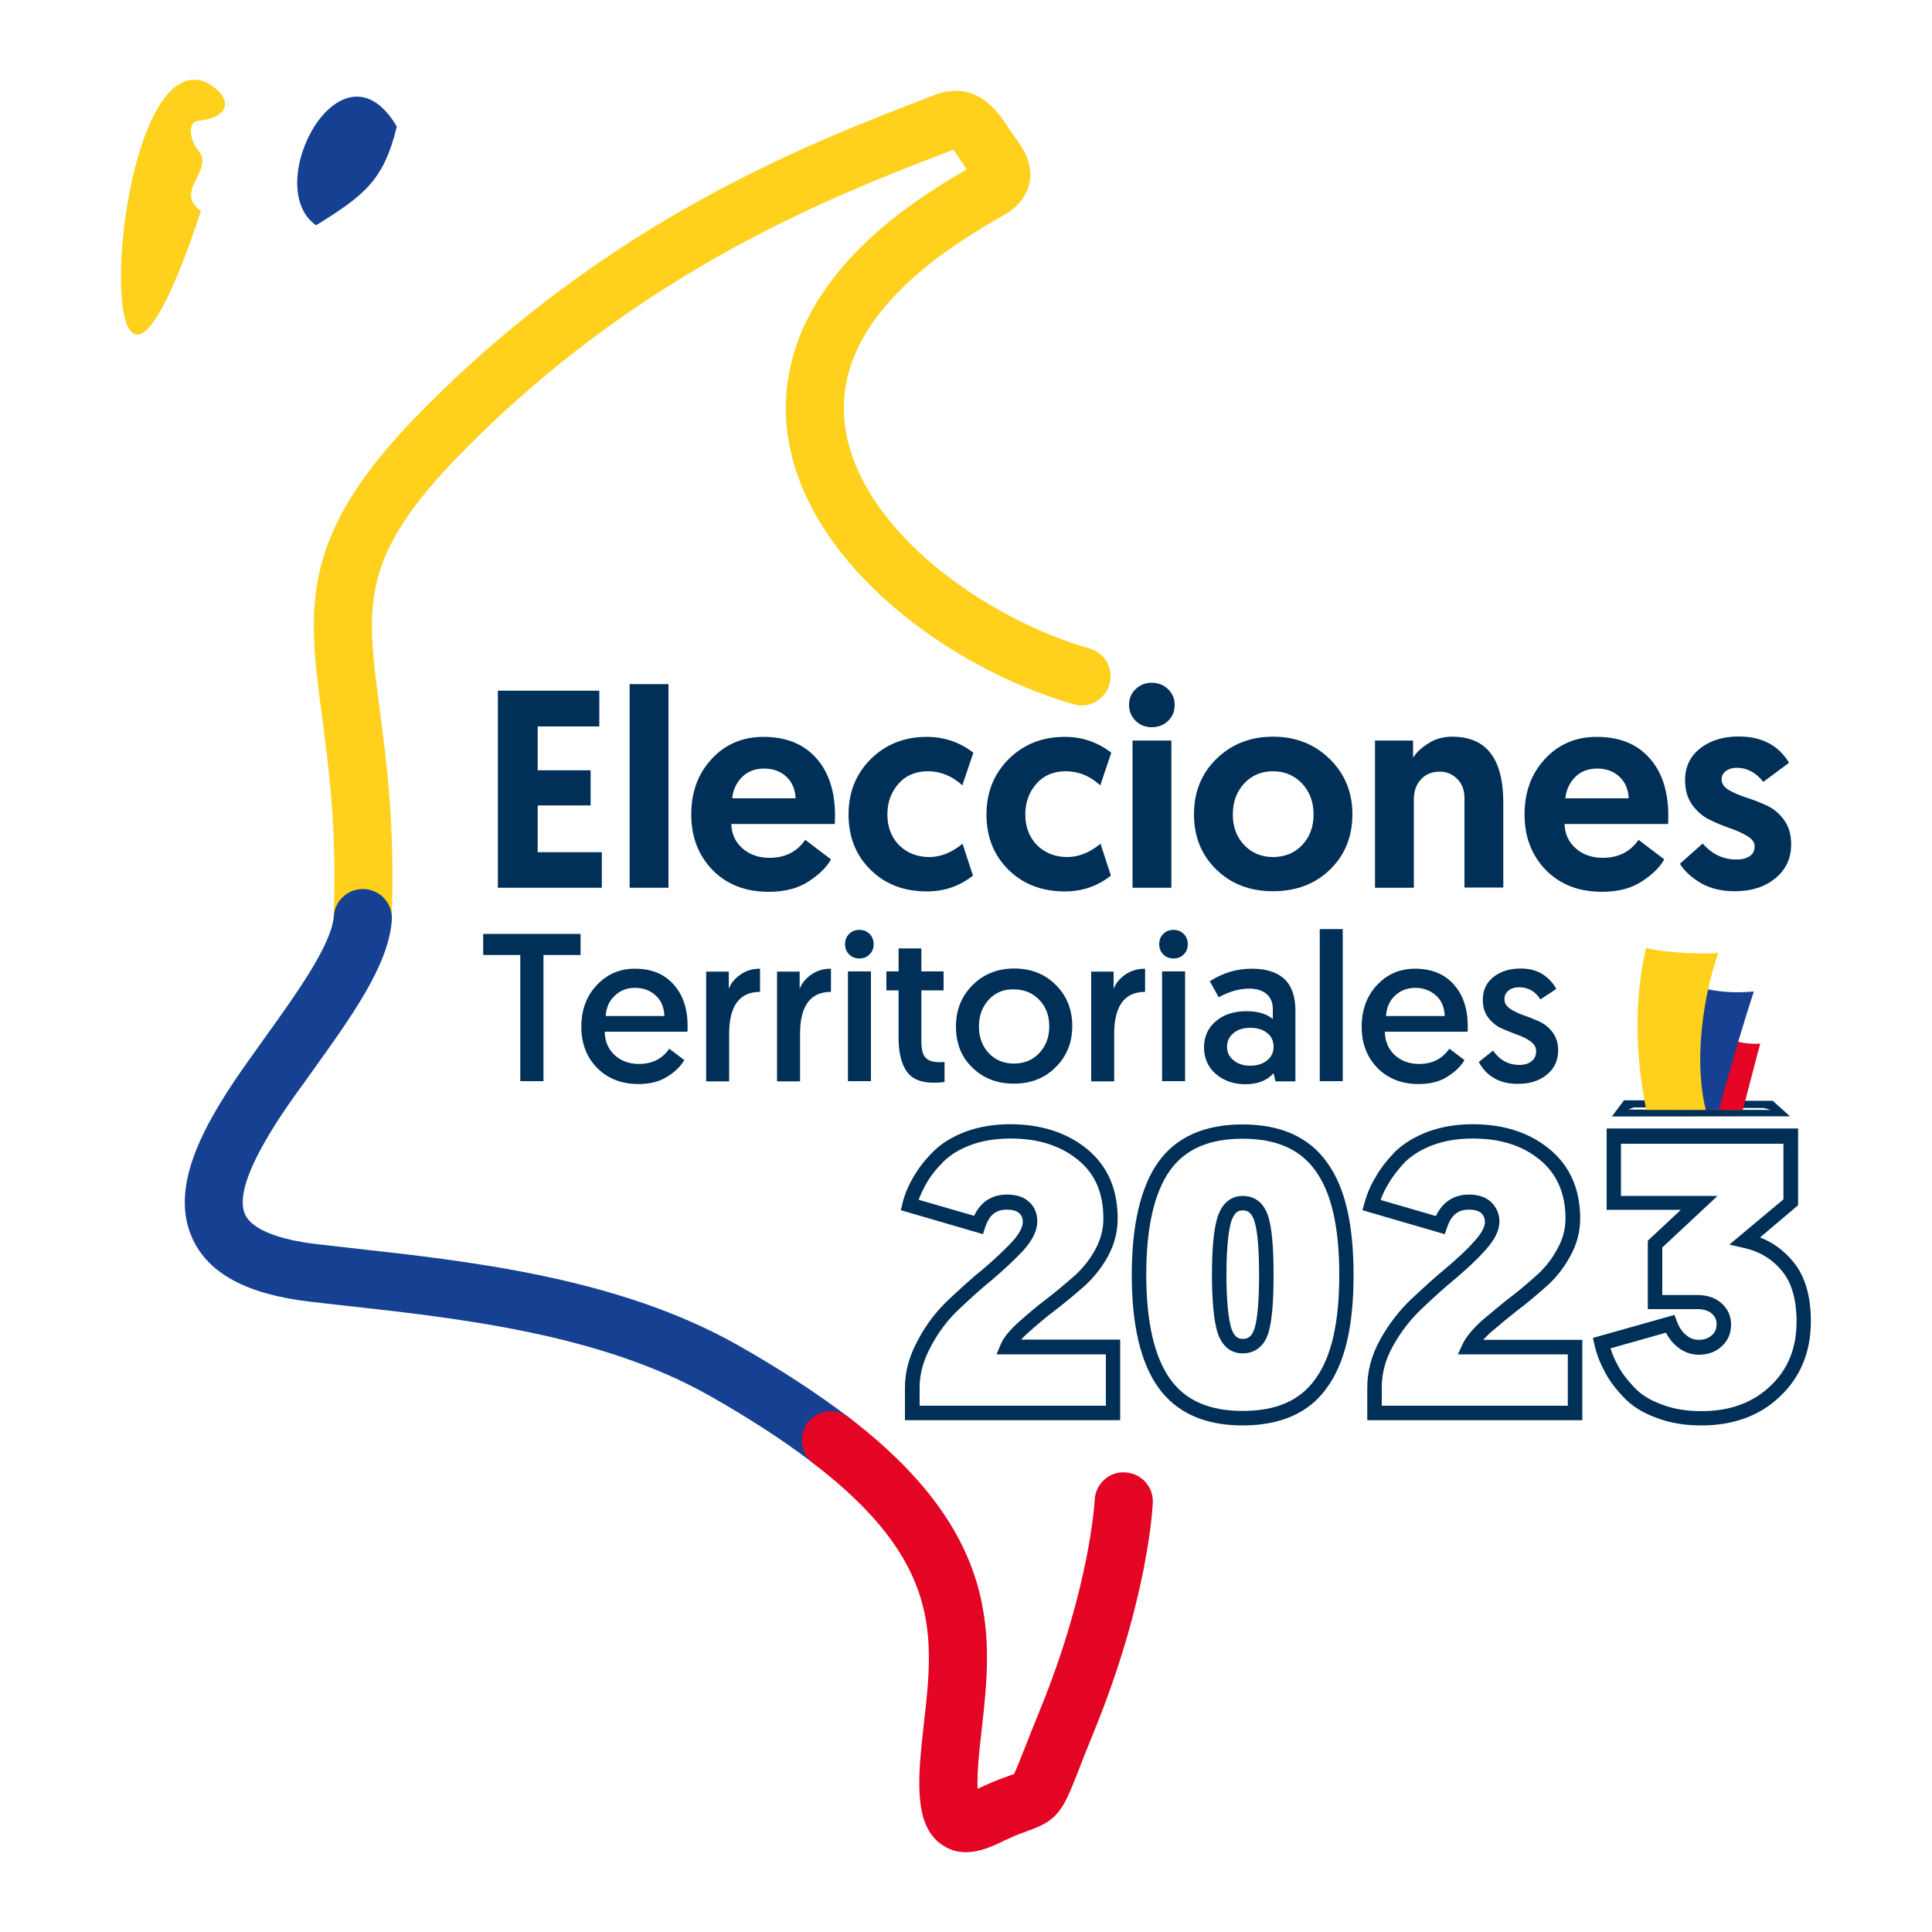
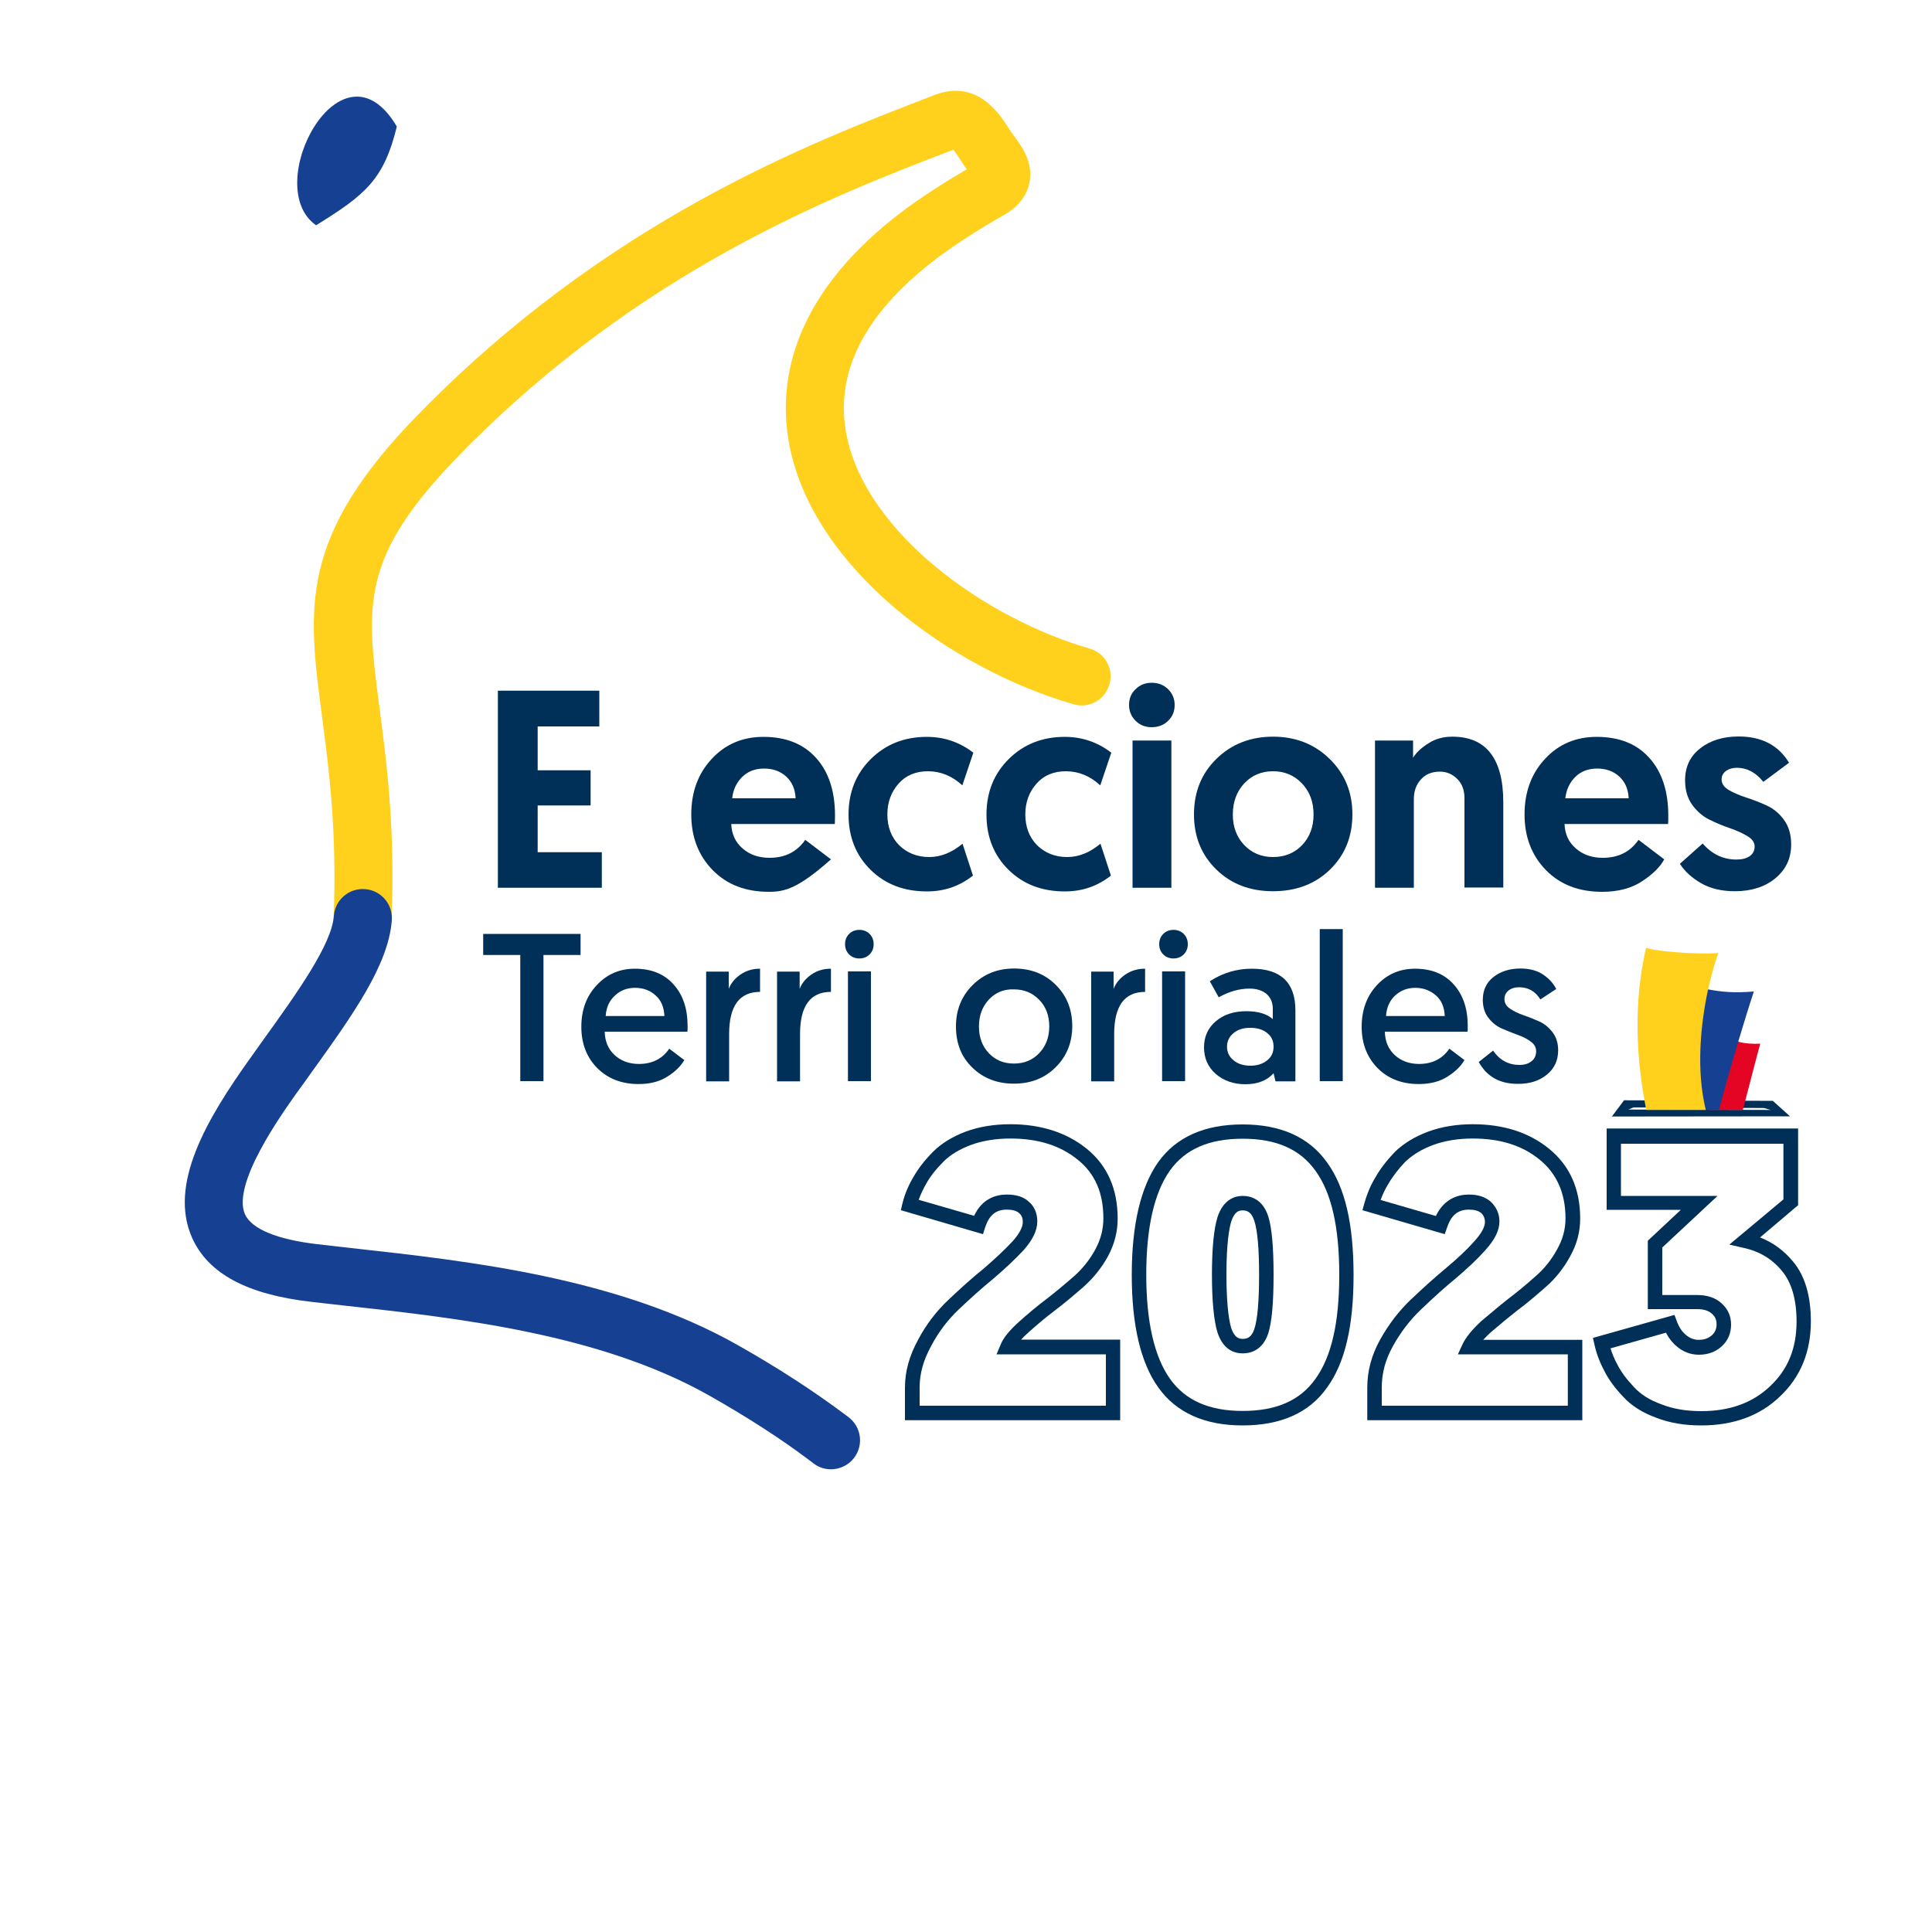
<svg xmlns="http://www.w3.org/2000/svg" width="426" height="426" viewBox="0 0 426 426" fill="none">
  <path d="M109.78 195.747V152.295H132.145V160.176H118.556V169.846H130.228V177.599H118.556V187.909H132.699V195.747H109.78Z" fill="#003057" />
-   <path d="M138.833 195.747V150.847H147.396V195.747H138.833Z" fill="#003057" />
-   <path d="M152.423 179.602C152.423 174.66 153.914 170.57 156.938 167.333C159.92 164.095 163.754 162.476 168.313 162.476C173.297 162.476 177.131 164.01 179.942 167.12C182.711 170.187 184.117 174.447 184.117 179.815C184.117 180.624 184.075 181.263 184.075 181.689H161.241C161.326 183.904 162.136 185.693 163.712 187.057C165.288 188.462 167.29 189.144 169.676 189.144C173.126 189.144 175.725 187.823 177.557 185.182L183.223 189.485C182.328 191.146 180.709 192.765 178.366 194.299C176.066 195.832 173.126 196.642 169.548 196.642C164.393 196.642 160.304 195.065 157.151 191.87C153.999 188.633 152.423 184.543 152.423 179.602ZM161.454 176.023H175.427C175.342 174.021 174.66 172.445 173.382 171.252C172.104 170.059 170.443 169.463 168.483 169.463C166.481 169.463 164.862 170.102 163.627 171.337C162.391 172.573 161.624 174.149 161.454 176.023Z" fill="#003057" />
+   <path d="M152.423 179.602C152.423 174.66 153.914 170.57 156.938 167.333C159.92 164.095 163.754 162.476 168.313 162.476C173.297 162.476 177.131 164.01 179.942 167.12C182.711 170.187 184.117 174.447 184.117 179.815C184.117 180.624 184.075 181.263 184.075 181.689H161.241C161.326 183.904 162.136 185.693 163.712 187.057C165.288 188.462 167.29 189.144 169.676 189.144C173.126 189.144 175.725 187.823 177.557 185.182L183.223 189.485C176.066 195.832 173.126 196.642 169.548 196.642C164.393 196.642 160.304 195.065 157.151 191.87C153.999 188.633 152.423 184.543 152.423 179.602ZM161.454 176.023H175.427C175.342 174.021 174.66 172.445 173.382 171.252C172.104 170.059 170.443 169.463 168.483 169.463C166.481 169.463 164.862 170.102 163.627 171.337C162.391 172.573 161.624 174.149 161.454 176.023Z" fill="#003057" />
  <path d="M204.906 188.974C207.419 188.974 209.89 187.994 212.233 186.034L214.534 193.063C211.637 195.364 208.271 196.556 204.395 196.556C199.325 196.556 195.193 194.98 191.956 191.785C188.718 188.59 187.099 184.543 187.099 179.602C187.099 174.66 188.761 170.57 192.041 167.333C195.321 164.095 199.453 162.476 204.352 162.476C208.144 162.476 211.594 163.627 214.619 165.97L212.191 173.169C209.933 171.082 207.377 170.059 204.608 170.059C201.924 170.059 199.751 170.954 198.133 172.786C196.514 174.617 195.662 176.875 195.662 179.559C195.662 182.328 196.514 184.586 198.26 186.375C200.007 188.079 202.222 188.974 204.906 188.974Z" fill="#003057" />
  <path d="M235.322 188.974C237.836 188.974 240.307 187.994 242.65 186.034L244.95 193.063C242.053 195.364 238.688 196.556 234.811 196.556C229.742 196.556 225.61 194.98 222.372 191.785C219.134 188.59 217.516 184.543 217.516 179.602C217.516 174.66 219.177 170.57 222.457 167.333C225.737 164.095 229.87 162.476 234.769 162.476C238.56 162.476 242.011 163.627 245.035 165.97L242.607 173.169C240.349 171.082 237.793 170.059 235.024 170.059C232.34 170.059 230.168 170.954 228.549 172.786C226.93 174.617 226.078 176.875 226.078 179.559C226.078 182.328 226.93 184.586 228.677 186.375C230.423 188.079 232.639 188.974 235.322 188.974Z" fill="#003057" />
  <path d="M249.721 195.747V163.286H258.284V195.747H249.721Z" fill="#003057" />
  <path d="M268.21 191.743C264.929 188.548 263.268 184.501 263.268 179.559C263.268 174.617 264.929 170.528 268.252 167.29C271.575 164.053 275.75 162.434 280.691 162.434C285.676 162.434 289.808 164.053 293.173 167.333C296.539 170.613 298.2 174.703 298.2 179.559C298.2 184.501 296.539 188.548 293.258 191.743C289.978 194.938 285.761 196.514 280.691 196.514C275.665 196.514 271.49 194.938 268.21 191.743ZM271.831 179.602C271.831 182.328 272.683 184.586 274.344 186.332C276.005 188.079 278.135 188.974 280.691 188.974C283.29 188.974 285.463 188.079 287.124 186.332C288.785 184.586 289.637 182.328 289.637 179.602C289.637 176.833 288.785 174.532 287.081 172.743C285.377 170.954 283.247 170.059 280.691 170.059C278.135 170.059 276.005 170.954 274.344 172.743C272.683 174.532 271.831 176.833 271.831 179.602Z" fill="#003057" />
  <path d="M320.224 162.434C327.722 162.434 331.471 167.29 331.471 176.96V195.704H322.908V175.981C322.908 174.234 322.397 172.828 321.332 171.763C320.267 170.698 318.989 170.144 317.498 170.144C315.751 170.144 314.345 170.698 313.323 171.848C312.258 172.999 311.747 174.447 311.747 176.236V195.747H303.184V163.286H311.576V167.077C312.343 165.842 313.536 164.777 315.07 163.84C316.518 162.902 318.265 162.434 320.224 162.434Z" fill="#003057" />
  <path d="M336.157 179.602C336.157 174.66 337.648 170.57 340.672 167.333C343.654 164.095 347.488 162.476 352.046 162.476C357.031 162.476 360.907 164.01 363.676 167.12C366.445 170.187 367.851 174.447 367.851 179.815C367.851 180.624 367.851 181.263 367.808 181.689H344.975C345.06 183.904 345.869 185.693 347.446 187.057C349.022 188.462 351.024 189.144 353.41 189.144C356.86 189.144 359.459 187.823 361.291 185.182L366.956 189.485C366.062 191.146 364.443 192.765 362.1 194.299C359.8 195.832 356.86 196.642 353.282 196.642C348.127 196.642 344.038 195.065 340.885 191.87C337.733 188.633 336.157 184.543 336.157 179.602ZM345.145 176.023H359.118C359.033 174.021 358.351 172.445 357.073 171.252C355.795 170.059 354.134 169.463 352.174 169.463C350.172 169.463 348.553 170.102 347.318 171.337C346.082 172.573 345.358 174.149 345.145 176.023Z" fill="#003057" />
  <path d="M382.548 196.514C379.609 196.514 377.095 195.917 375.05 194.725C373.006 193.532 371.472 192.126 370.407 190.465L375.434 185.992C377.479 188.335 379.949 189.527 382.889 189.527C384.124 189.527 385.104 189.272 385.828 188.761C386.552 188.249 386.893 187.525 386.893 186.631C386.893 185.779 386.382 185.012 385.317 184.373C384.252 183.734 382.974 183.137 381.483 182.626C379.949 182.115 378.458 181.476 376.967 180.752C375.476 180.028 374.198 178.92 373.133 177.472C372.068 175.981 371.557 174.191 371.557 172.019C371.557 169.079 372.665 166.736 374.923 164.99C377.138 163.243 379.992 162.391 383.357 162.391C388.427 162.391 392.133 164.308 394.476 168.185L388.81 172.402C387.149 170.315 385.189 169.292 382.974 169.292C381.994 169.292 381.185 169.548 380.546 170.017C379.907 170.485 379.609 171.124 379.609 171.891C379.609 172.786 380.12 173.552 381.185 174.191C382.25 174.83 383.528 175.342 385.019 175.853C386.51 176.321 388.043 176.918 389.534 177.599C391.025 178.281 392.346 179.346 393.368 180.794C394.433 182.243 394.945 184.032 394.945 186.205C394.945 189.314 393.752 191.785 391.409 193.702C389.108 195.577 386.126 196.514 382.548 196.514Z" fill="#003057" />
  <path d="M250.403 158.941C249.466 158.003 248.954 156.853 248.954 155.447C248.954 154.042 249.423 152.849 250.403 151.954C251.34 151.017 252.533 150.548 253.939 150.548C255.387 150.548 256.58 151.017 257.56 151.954C258.497 152.891 259.008 154.042 259.008 155.447C259.008 156.853 258.539 158.003 257.56 158.941C256.622 159.878 255.387 160.346 253.939 160.346C252.533 160.346 251.34 159.878 250.403 158.941Z" fill="#003057" />
  <path d="M114.722 238.39V210.572H106.543V205.928H128.013V210.572H119.834V238.39H114.722Z" fill="#003057" />
  <path d="M131.677 235.493C129.376 233.15 128.183 230.125 128.183 226.419C128.183 222.713 129.291 219.646 131.591 217.217C133.849 214.789 136.661 213.596 139.984 213.596C143.605 213.596 146.459 214.747 148.504 217.047C150.591 219.347 151.613 222.415 151.613 226.249C151.613 226.802 151.613 227.228 151.571 227.484H133.338C133.381 229.614 134.105 231.318 135.511 232.639C136.916 233.917 138.706 234.598 140.878 234.598C143.775 234.598 146.033 233.491 147.566 231.233L150.889 233.746C150.122 235.067 148.887 236.302 147.183 237.367C145.479 238.475 143.349 239.029 140.793 239.029C137.044 239.029 134.02 237.836 131.677 235.493ZM133.551 224.033H146.501C146.416 222.074 145.777 220.54 144.542 219.475C143.349 218.368 141.815 217.814 140.026 217.814C138.28 217.814 136.789 218.368 135.596 219.518C134.36 220.625 133.679 222.116 133.551 224.033Z" fill="#003057" />
  <path d="M167.588 213.596V218.708C163.03 218.708 160.772 221.818 160.772 227.995V238.432H155.703V214.235H160.687V218.027C161.198 216.749 162.05 215.726 163.286 214.874C164.521 214.022 165.97 213.596 167.588 213.596Z" fill="#003057" />
  <path d="M183.223 213.596V218.708C178.664 218.708 176.407 221.818 176.407 227.995V238.432H171.337V214.235H176.321V218.027C176.833 216.749 177.685 215.726 178.92 214.874C180.155 214.022 181.561 213.596 183.223 213.596Z" fill="#003057" />
  <path d="M187.227 210.444C186.631 209.848 186.332 209.081 186.332 208.186C186.332 207.292 186.631 206.525 187.227 205.928C187.823 205.332 188.59 205.034 189.485 205.034C190.379 205.034 191.146 205.332 191.743 205.928C192.339 206.525 192.637 207.292 192.637 208.186C192.637 209.081 192.339 209.848 191.743 210.444C191.146 211.04 190.379 211.339 189.485 211.339C188.59 211.339 187.823 211.04 187.227 210.444ZM186.971 238.39V214.193H192.041V238.39H186.971Z" fill="#003057" />
-   <path d="M198.133 214.193V209.123H203.159V214.193H208.058V218.368H203.159V229.657C203.159 231.446 203.5 232.681 204.139 233.278C204.778 233.917 205.843 234.215 207.292 234.215L208.271 234.172V238.56C207.675 238.688 206.866 238.73 205.801 238.73C203.032 238.73 201.029 237.878 199.879 236.174C198.729 234.47 198.133 232.042 198.133 228.847V218.368H195.449V214.193H198.133Z" fill="#003057" />
  <path d="M210.785 226.334C210.785 222.67 212.02 219.646 214.448 217.217C216.877 214.789 219.944 213.554 223.607 213.554C227.314 213.554 230.381 214.747 232.809 217.175C235.237 219.603 236.43 222.628 236.43 226.249C236.43 229.87 235.195 232.937 232.766 235.322C230.338 237.751 227.271 238.943 223.565 238.943C219.859 238.943 216.791 237.751 214.363 235.365C211.978 233.065 210.785 230.04 210.785 226.334ZM218.027 220.412C216.578 221.989 215.854 223.948 215.854 226.334C215.854 228.719 216.578 230.679 218.027 232.213C219.475 233.746 221.307 234.513 223.565 234.513C225.823 234.513 227.697 233.746 229.145 232.213C230.594 230.679 231.361 228.719 231.361 226.334C231.361 223.948 230.636 221.989 229.145 220.455C227.654 218.921 225.823 218.155 223.565 218.155C221.307 218.069 219.475 218.879 218.027 220.412Z" fill="#003057" />
  <path d="M252.49 213.596V218.708C247.932 218.708 245.674 221.818 245.674 227.995V238.432H240.605V214.235H245.546V218.027C246.058 216.749 246.91 215.726 248.145 214.874C249.423 214.022 250.829 213.596 252.49 213.596Z" fill="#003057" />
  <path d="M256.495 210.444C255.898 209.848 255.6 209.081 255.6 208.186C255.6 207.292 255.898 206.525 256.495 205.928C257.091 205.332 257.858 205.034 258.752 205.034C259.647 205.034 260.414 205.332 261.01 205.928C261.607 206.525 261.905 207.292 261.905 208.186C261.905 209.081 261.607 209.848 261.01 210.444C260.414 211.04 259.647 211.339 258.752 211.339C257.858 211.339 257.091 211.04 256.495 210.444ZM256.239 238.39V214.193H261.308V238.39H256.239Z" fill="#003057" />
  <path d="M265.483 230.935C265.483 228.592 266.335 226.675 268.082 225.184C269.828 223.693 272.086 222.968 274.855 222.968C277.411 222.968 279.371 223.565 280.649 224.715V222.457C280.649 221.051 280.18 219.986 279.286 219.177C278.391 218.41 277.113 217.984 275.494 217.984C273.279 217.984 271.021 218.623 268.721 219.901L266.761 216.365C269.658 214.491 272.725 213.596 276.005 213.596C282.438 213.596 285.633 216.664 285.633 222.798V238.432H281.245L280.819 236.643C279.371 238.262 277.283 239.071 274.6 239.071C272.001 239.071 269.828 238.304 268.082 236.813C266.335 235.28 265.483 233.32 265.483 230.935ZM271.958 227.825C271.021 228.592 270.553 229.614 270.553 230.807C270.553 232 271.021 233.022 272.001 233.789C272.938 234.598 274.216 234.982 275.707 234.982C277.198 234.982 278.391 234.598 279.371 233.831C280.351 233.065 280.819 232.042 280.819 230.807C280.819 229.529 280.351 228.506 279.413 227.782C278.476 227.015 277.241 226.632 275.665 226.632C274.131 226.632 272.896 227.015 271.958 227.825Z" fill="#003057" />
  <path d="M291.001 238.39V204.863H296.07V238.39H291.001Z" fill="#003057" />
  <path d="M303.738 235.493C301.438 233.15 300.245 230.125 300.245 226.419C300.245 222.713 301.352 219.646 303.61 217.217C305.868 214.789 308.68 213.596 312.002 213.596C315.623 213.596 318.478 214.747 320.522 217.047C322.61 219.347 323.632 222.415 323.632 226.249C323.632 226.802 323.632 227.228 323.59 227.484H305.357C305.399 229.614 306.124 231.318 307.529 232.639C308.935 233.917 310.724 234.598 312.897 234.598C315.794 234.598 318.009 233.491 319.585 231.233L322.908 233.746C322.141 235.067 320.906 236.302 319.202 237.367C317.498 238.475 315.368 239.029 312.812 239.029C309.106 239.029 306.038 237.836 303.738 235.493ZM305.612 224.033H318.563C318.478 222.074 317.839 220.54 316.603 219.475C315.368 218.41 313.877 217.814 312.088 217.814C310.341 217.814 308.85 218.368 307.615 219.518C306.422 220.625 305.74 222.116 305.612 224.033Z" fill="#003057" />
  <path d="M326.06 234.172L329.213 231.659C330.661 233.746 332.621 234.811 335.006 234.811C336.114 234.811 337.009 234.556 337.69 234.002C338.372 233.491 338.713 232.724 338.713 231.787C338.713 230.935 338.329 230.253 337.52 229.657C336.71 229.06 335.731 228.549 334.58 228.166C333.43 227.74 332.28 227.271 331.087 226.76C329.937 226.249 328.957 225.439 328.148 224.374C327.338 223.309 326.955 221.989 326.955 220.455C326.955 218.368 327.722 216.664 329.298 215.428C330.874 214.193 332.834 213.554 335.262 213.554C337.307 213.554 338.968 214.022 340.289 214.917C341.609 215.812 342.547 216.877 343.143 218.069L339.65 220.37C338.542 218.581 336.966 217.686 334.964 217.686C333.984 217.686 333.217 217.942 332.621 218.41C332.024 218.879 331.726 219.518 331.726 220.327C331.726 221.179 332.152 221.861 332.962 222.415C333.771 222.968 334.751 223.437 335.944 223.863C337.094 224.246 338.244 224.715 339.394 225.226C340.544 225.737 341.524 226.547 342.334 227.612C343.143 228.677 343.569 229.997 343.569 231.574C343.569 233.789 342.76 235.578 341.098 236.941C339.437 238.304 337.349 238.986 334.793 238.986C330.746 239.029 327.85 237.41 326.06 234.172Z" fill="#003057" />
  <path d="M360.183 244.183L388.895 244.311L390.429 244.737L359.033 244.652L360.183 244.183ZM358.096 242.607L355.412 246.185L394.689 246.143L390.898 242.735L358.096 242.607Z" fill="#003057" />
  <path d="M388.129 230.125C387.277 233.15 385.402 240.562 384.295 244.737H376.967C377.734 241.329 380.418 230.168 380.929 228.166H380.972C381.398 228.89 382.25 229.358 383.315 229.699C384.806 230.125 386.723 230.21 388.129 230.125Z" fill="#E40424" />
  <path d="M386.723 218.623C385.658 221.818 384.508 225.567 383.272 229.699C382.761 231.403 382.25 233.15 381.739 234.939C380.844 238.049 379.907 241.372 379.012 244.737H368.746C369.044 239.625 372.793 219.731 373.517 217.43H373.559C374.369 217.643 375.136 217.771 375.86 217.984C376.115 218.027 376.371 218.112 376.627 218.155C379.864 218.751 382.42 218.964 386.723 218.623Z" fill="#164192" />
  <path d="M376.627 218.155C375.008 225.652 373.943 235.791 376.115 244.737H362.995C361.333 236.217 359.672 223.181 362.952 208.996C366.829 210.188 377.692 210.444 378.884 210.103C378.203 212.063 377.351 214.832 376.627 218.155Z" fill="#FFD01C" />
  <path d="M247.037 313.153H199.538V305.996C199.538 302.375 200.518 298.882 202.478 295.346C204.224 292.023 206.525 289.041 209.209 286.528C211.466 284.398 214.193 281.884 216.962 279.669C219.518 277.454 221.605 275.494 223.267 273.705C224.758 272.044 225.524 270.595 225.524 269.445C225.524 268.295 225.056 267.784 224.715 267.485C224.161 266.974 223.224 266.719 221.989 266.719C219.56 266.719 218.112 267.954 217.217 270.638L216.749 272.129L198.644 266.846L198.985 265.355C199.453 263.438 200.263 261.436 201.413 259.519C202.478 257.645 203.884 255.813 205.758 253.939C207.59 252.107 210.018 250.616 212.957 249.508C215.854 248.443 219.177 247.889 222.755 247.889C229.529 247.889 235.195 249.721 239.625 253.3C244.141 256.963 246.441 262.118 246.441 268.678C246.441 271.575 245.759 274.301 244.311 276.985C242.948 279.499 241.073 281.842 238.901 283.759C236.686 285.676 234.683 287.38 232.596 288.956C230.381 290.617 228.379 292.364 226.845 293.727C226.163 294.323 225.61 294.877 225.141 295.388H246.995V313.153H247.037ZM202.733 309.958H243.842V298.626H219.731L220.668 296.411C221.264 294.962 222.5 293.429 224.758 291.384C226.334 289.978 228.421 288.189 230.722 286.442C232.724 284.909 234.598 283.333 236.856 281.373C238.73 279.712 240.349 277.667 241.542 275.452C242.735 273.194 243.289 271.021 243.289 268.636C243.289 263.012 241.457 258.795 237.665 255.728C233.789 252.575 228.89 251.042 222.798 251.042C219.603 251.042 216.664 251.51 214.108 252.448C211.594 253.385 209.549 254.62 208.058 256.111C206.397 257.773 205.119 259.391 204.224 261.01C203.543 262.203 202.989 263.396 202.563 264.546L214.789 268.082C216.578 264.248 219.646 263.396 222.031 263.396C224.076 263.396 225.737 263.907 226.845 264.972C228.08 265.994 228.719 267.528 228.719 269.317C228.719 271.319 227.697 273.407 225.652 275.707C223.863 277.624 221.69 279.669 219.007 281.969C216.28 284.185 213.639 286.613 211.424 288.7C208.996 291.001 206.951 293.684 205.332 296.752C203.628 299.861 202.776 302.843 202.776 305.868V309.958H202.733Z" fill="#003057" />
  <path d="M274.003 314.303C265.611 314.303 259.349 311.491 255.387 305.911C251.51 300.5 249.551 292.151 249.551 281.117C249.551 270.084 251.51 261.734 255.387 256.239C259.349 250.701 265.611 247.932 274.003 247.932C282.395 247.932 288.658 250.744 292.619 256.324C296.581 261.777 298.456 269.914 298.456 281.16C298.456 292.492 296.539 300.586 292.577 305.996C288.7 311.491 282.438 314.303 274.003 314.303ZM274.003 251.084C266.591 251.084 261.351 253.385 257.986 258.071C254.492 262.97 252.746 270.723 252.746 281.075C252.746 291.469 254.535 299.18 257.986 304.036C261.351 308.765 266.591 311.108 274.003 311.108C281.416 311.108 286.655 308.807 290.021 304.079C293.557 299.222 295.303 291.725 295.303 281.117C295.303 270.553 293.599 263.055 290.063 258.156C286.655 253.385 281.416 251.084 274.003 251.084ZM274.003 298.413C272.171 298.413 269.743 297.646 268.465 293.855C267.656 291.256 267.23 286.826 267.23 281.075C267.23 275.239 267.656 270.936 268.465 268.337C269.743 264.503 272.214 263.694 274.046 263.694C275.622 263.694 278.434 264.29 279.669 268.295C280.436 270.766 280.819 274.983 280.819 281.117C280.819 287.252 280.436 291.427 279.669 293.94C278.732 296.837 276.73 298.413 274.003 298.413ZM274.003 266.889C273.109 266.889 272.214 267.187 271.49 269.317C271.021 270.851 270.425 274.216 270.425 281.075C270.425 286.442 270.808 290.617 271.49 292.875C272.214 294.92 273.109 295.218 274.003 295.218C274.94 295.218 275.963 294.962 276.602 292.96C277.283 290.83 277.624 286.826 277.624 281.117C277.624 275.409 277.283 271.405 276.602 269.275C275.963 267.187 274.94 266.889 274.003 266.889Z" fill="#003057" />
  <path d="M348.937 313.153H301.48V305.996C301.48 302.29 302.417 298.796 304.334 295.346C306.209 291.98 308.509 288.998 311.108 286.528C314.175 283.631 316.561 281.501 318.776 279.669C321.417 277.454 323.462 275.537 325.081 273.705C326.657 271.958 327.424 270.553 327.424 269.445C327.424 268.636 327.125 267.954 326.572 267.443C325.975 266.974 325.123 266.719 323.888 266.719C321.46 266.719 319.969 267.954 319.074 270.68L318.563 272.129L300.415 266.846L300.841 265.313C301.48 263.055 302.29 261.181 303.355 259.477C304.334 257.73 305.74 255.898 307.615 253.939C309.574 252.064 312.045 250.573 314.942 249.508C317.839 248.443 321.161 247.889 324.74 247.889C331.556 247.889 337.179 249.721 341.567 253.3C346.125 257.006 348.425 262.16 348.425 268.678C348.425 271.618 347.701 274.344 346.21 277.028C344.762 279.669 342.93 281.969 340.8 283.801C338.713 285.633 336.625 287.422 334.495 288.998C332.706 290.404 330.917 291.895 329.213 293.344L328.702 293.77C328.063 294.366 327.509 294.92 327.04 295.431H348.894V313.153H348.937ZM304.675 309.958H345.699V298.626H321.46L322.525 296.326C323.249 294.835 324.527 293.258 326.572 291.341L327.125 290.873C328.872 289.424 330.661 287.891 332.493 286.442C334.538 284.909 336.583 283.205 338.627 281.373C340.502 279.754 342.078 277.795 343.356 275.452C344.591 273.236 345.188 271.064 345.188 268.636C345.188 263.14 343.271 258.795 339.522 255.728C335.688 252.575 330.832 251.042 324.74 251.042C321.545 251.042 318.605 251.51 316.049 252.448C313.579 253.342 311.491 254.62 309.872 256.154C308.254 257.858 307.018 259.477 306.124 261.053C305.442 262.118 304.888 263.311 304.42 264.589L316.603 268.124C318.435 264.29 321.502 263.396 323.888 263.396C325.89 263.396 327.466 263.907 328.659 264.929C329.937 266.122 330.619 267.613 330.619 269.317C330.619 271.277 329.639 273.322 327.466 275.707C325.762 277.624 323.547 279.712 320.821 282.012C318.648 283.801 316.348 285.846 313.323 288.743C310.937 291.001 308.85 293.727 307.146 296.794C305.485 299.776 304.675 302.758 304.675 305.911V309.958Z" fill="#003057" />
  <path d="M375.136 314.303C371.387 314.303 368.149 313.749 365.167 312.599C362.143 311.491 359.714 309.958 357.925 307.998C356.136 306.124 354.773 304.292 353.793 302.375C352.813 300.543 352.004 298.498 351.578 296.496L351.237 295.005L369.214 289.936L369.725 291.299C370.237 292.705 370.918 293.684 371.77 294.366C372.622 295.09 373.559 295.431 374.582 295.431C375.775 295.431 376.712 295.09 377.479 294.409C378.16 293.77 378.501 293.003 378.501 291.98C378.501 291.043 378.203 290.319 377.479 289.68C376.754 288.998 375.647 288.658 374.241 288.658H363.335V273.577L370.62 266.761H354.262V248.827H396.478V265.739L388.086 272.853C390.94 273.961 393.368 275.75 395.328 278.135C397.969 281.245 399.29 285.718 399.29 291.341C399.29 298.115 396.989 303.695 392.431 307.955C388.043 312.173 382.207 314.303 375.136 314.303ZM355.114 297.305C355.497 298.541 356.008 299.776 356.647 300.926C357.499 302.588 358.692 304.164 360.311 305.868C361.802 307.487 363.761 308.722 366.36 309.659C368.959 310.682 371.855 311.15 375.178 311.15C381.398 311.15 386.467 309.319 390.301 305.655C394.22 301.991 396.137 297.305 396.137 291.384C396.137 286.528 395.03 282.736 392.9 280.223C390.727 277.582 387.958 275.92 384.465 275.153L381.313 274.429L393.241 264.461V252.192H357.414V263.694H378.714L366.53 275.068V285.548H374.241C376.499 285.548 378.331 286.187 379.651 287.422C381.014 288.658 381.696 290.234 381.696 292.066C381.696 293.983 381.014 295.601 379.651 296.837C378.331 298.072 376.627 298.711 374.582 298.711C372.793 298.711 371.089 298.072 369.725 296.879C368.788 296.113 367.979 295.09 367.34 293.855L355.114 297.305Z" fill="#003057" />
  <path d="M79.96 208.825C79.875 208.825 79.79 208.825 79.705 208.825C76.169 208.697 73.442 205.715 73.57 202.18C74.337 183.052 72.463 168.994 70.972 157.705C67.862 134.02 65.774 118.385 92.357 91.249C134.02 48.649 178.366 31.609 204.821 21.428L206.014 20.959C215.258 17.423 220.157 24.793 222.202 27.946C222.415 28.286 222.67 28.67 222.883 29.011C223.096 29.309 223.309 29.607 223.565 29.948C225.184 32.12 227.953 35.784 226.973 40.385C226.547 42.387 225.226 45.241 221.35 47.414C219.049 48.692 211.211 53.293 205.63 57.68C190.422 69.523 184.032 82.346 186.631 95.765C190.848 117.576 217.388 136.405 240.264 143.008C243.672 143.988 245.632 147.524 244.609 150.932C243.629 154.34 240.094 156.299 236.686 155.277C209.507 147.396 179.303 125.244 174.064 98.15C171.593 85.413 173.723 66.328 197.749 47.542C202.861 43.537 209.464 39.49 213.17 37.318C212.872 36.934 212.574 36.551 212.361 36.167C212.105 35.741 211.807 35.358 211.552 34.932C211.168 34.336 210.657 33.569 210.231 33.015L209.422 33.313C183.904 43.111 141.219 59.512 101.516 100.11C79.321 122.816 80.684 133.21 83.666 155.959C85.2 167.716 87.16 182.413 86.35 202.606C86.18 206.141 83.368 208.825 79.96 208.825Z" fill="#FFD01C" />
  <path d="M183.223 323.973C181.859 323.973 180.496 323.547 179.346 322.652L178.451 321.971C172.189 317.242 164.777 312.471 156.427 307.742C132.358 294.11 101.132 290.66 76.041 287.891C73.485 287.593 70.972 287.337 68.543 287.039C54.4 285.42 45.838 280.777 42.344 272.896C37.147 261.181 45.454 246.91 55.21 233.278C56.189 231.914 57.127 230.594 58.064 229.273C65.476 218.964 73.144 208.271 73.613 201.967C73.868 198.431 76.936 195.79 80.471 196.045C84.007 196.301 86.648 199.368 86.393 202.904C85.669 212.83 77.702 223.906 68.458 236.771C67.521 238.091 66.584 239.412 65.604 240.733C62.026 245.759 51.077 261.095 54.017 267.741C55.465 270.979 61.131 273.322 69.992 274.344C72.377 274.6 74.891 274.898 77.447 275.196C103.731 278.093 136.405 281.714 162.732 296.624C171.55 301.608 179.389 306.72 186.119 311.747L187.142 312.514C189.953 314.686 190.465 318.691 188.292 321.502C187.014 323.121 185.14 323.973 183.223 323.973Z" fill="#164192" />
-   <path d="M212.957 408.406C211.168 408.406 209.379 407.938 207.59 406.702C202.435 403.039 202.094 395.456 203.245 384.38C203.415 382.931 203.543 381.483 203.713 380.035C205.886 360.907 207.76 344.421 179.303 322.652C176.492 320.522 175.981 316.475 178.111 313.664C180.241 310.852 184.288 310.341 187.099 312.471C221.307 338.627 218.708 361.376 216.451 381.44C216.28 382.846 216.152 384.252 215.982 385.658C215.556 389.918 215.471 392.687 215.556 394.433C215.684 394.348 215.854 394.306 215.982 394.22L216.919 393.794C219.433 392.644 221.264 392.005 222.585 391.537C222.926 391.409 223.267 391.281 223.565 391.196C224.076 390.216 225.013 387.873 226.036 385.232C226.888 383.059 227.953 380.333 229.358 376.925C240.392 349.831 241.372 330.959 241.372 330.746C241.542 327.211 244.524 324.442 248.06 324.655C251.596 324.825 254.322 327.764 254.194 331.3C254.152 332.152 253.214 352.43 241.244 381.739C239.881 385.104 238.816 387.745 238.006 389.875C234.513 398.821 233.533 401.249 226.93 403.592C225.78 404.018 224.332 404.487 222.372 405.424L221.52 405.808C219.007 407.043 216.025 408.406 212.957 408.406Z" fill="#E40424" />
-   <path d="M45.539 18.19C22.876 8.222 18.446 124.946 44.304 46.519C38.084 42.131 47.542 37.488 43.622 33.058C42.259 31.567 40.853 26.838 43.878 26.625C51.205 25.773 51.248 21.343 45.539 18.19Z" fill="#FFD01C" />
  <path d="M87.5 27.903C75.274 7.199 57.34 41.066 69.694 49.672C80.514 42.983 84.646 39.618 87.5 27.903Z" fill="#164192" />
</svg>